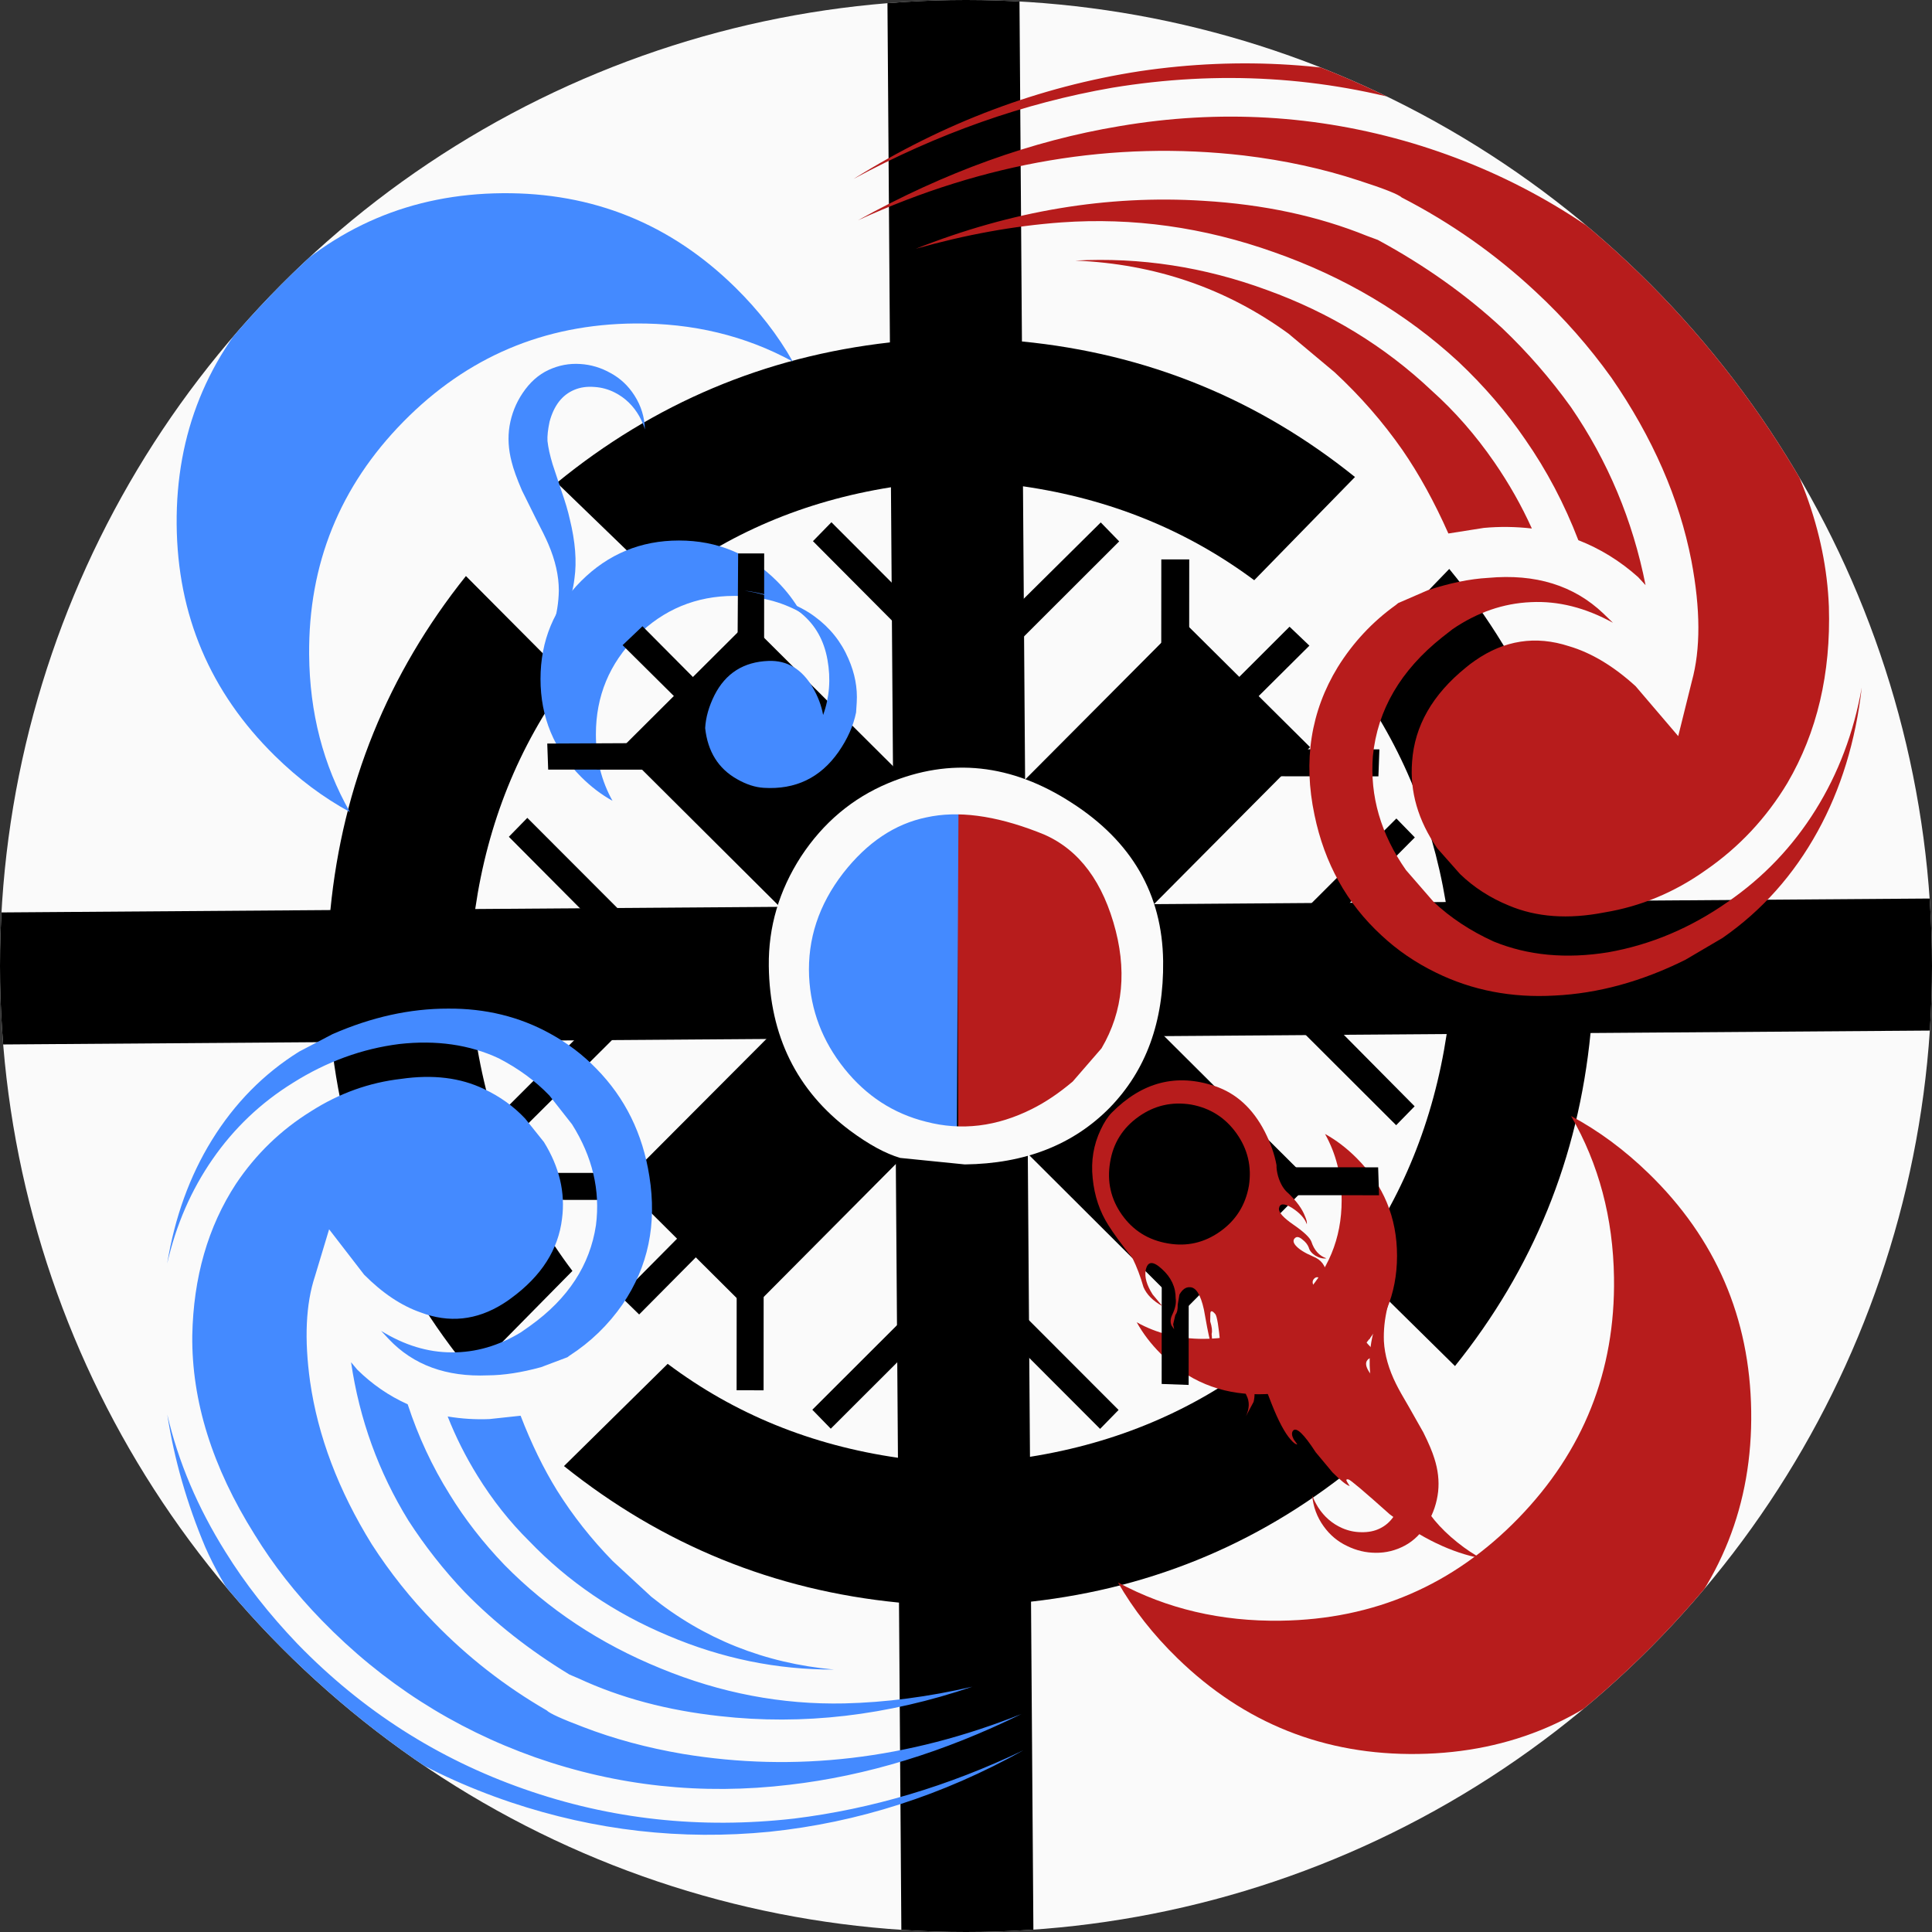
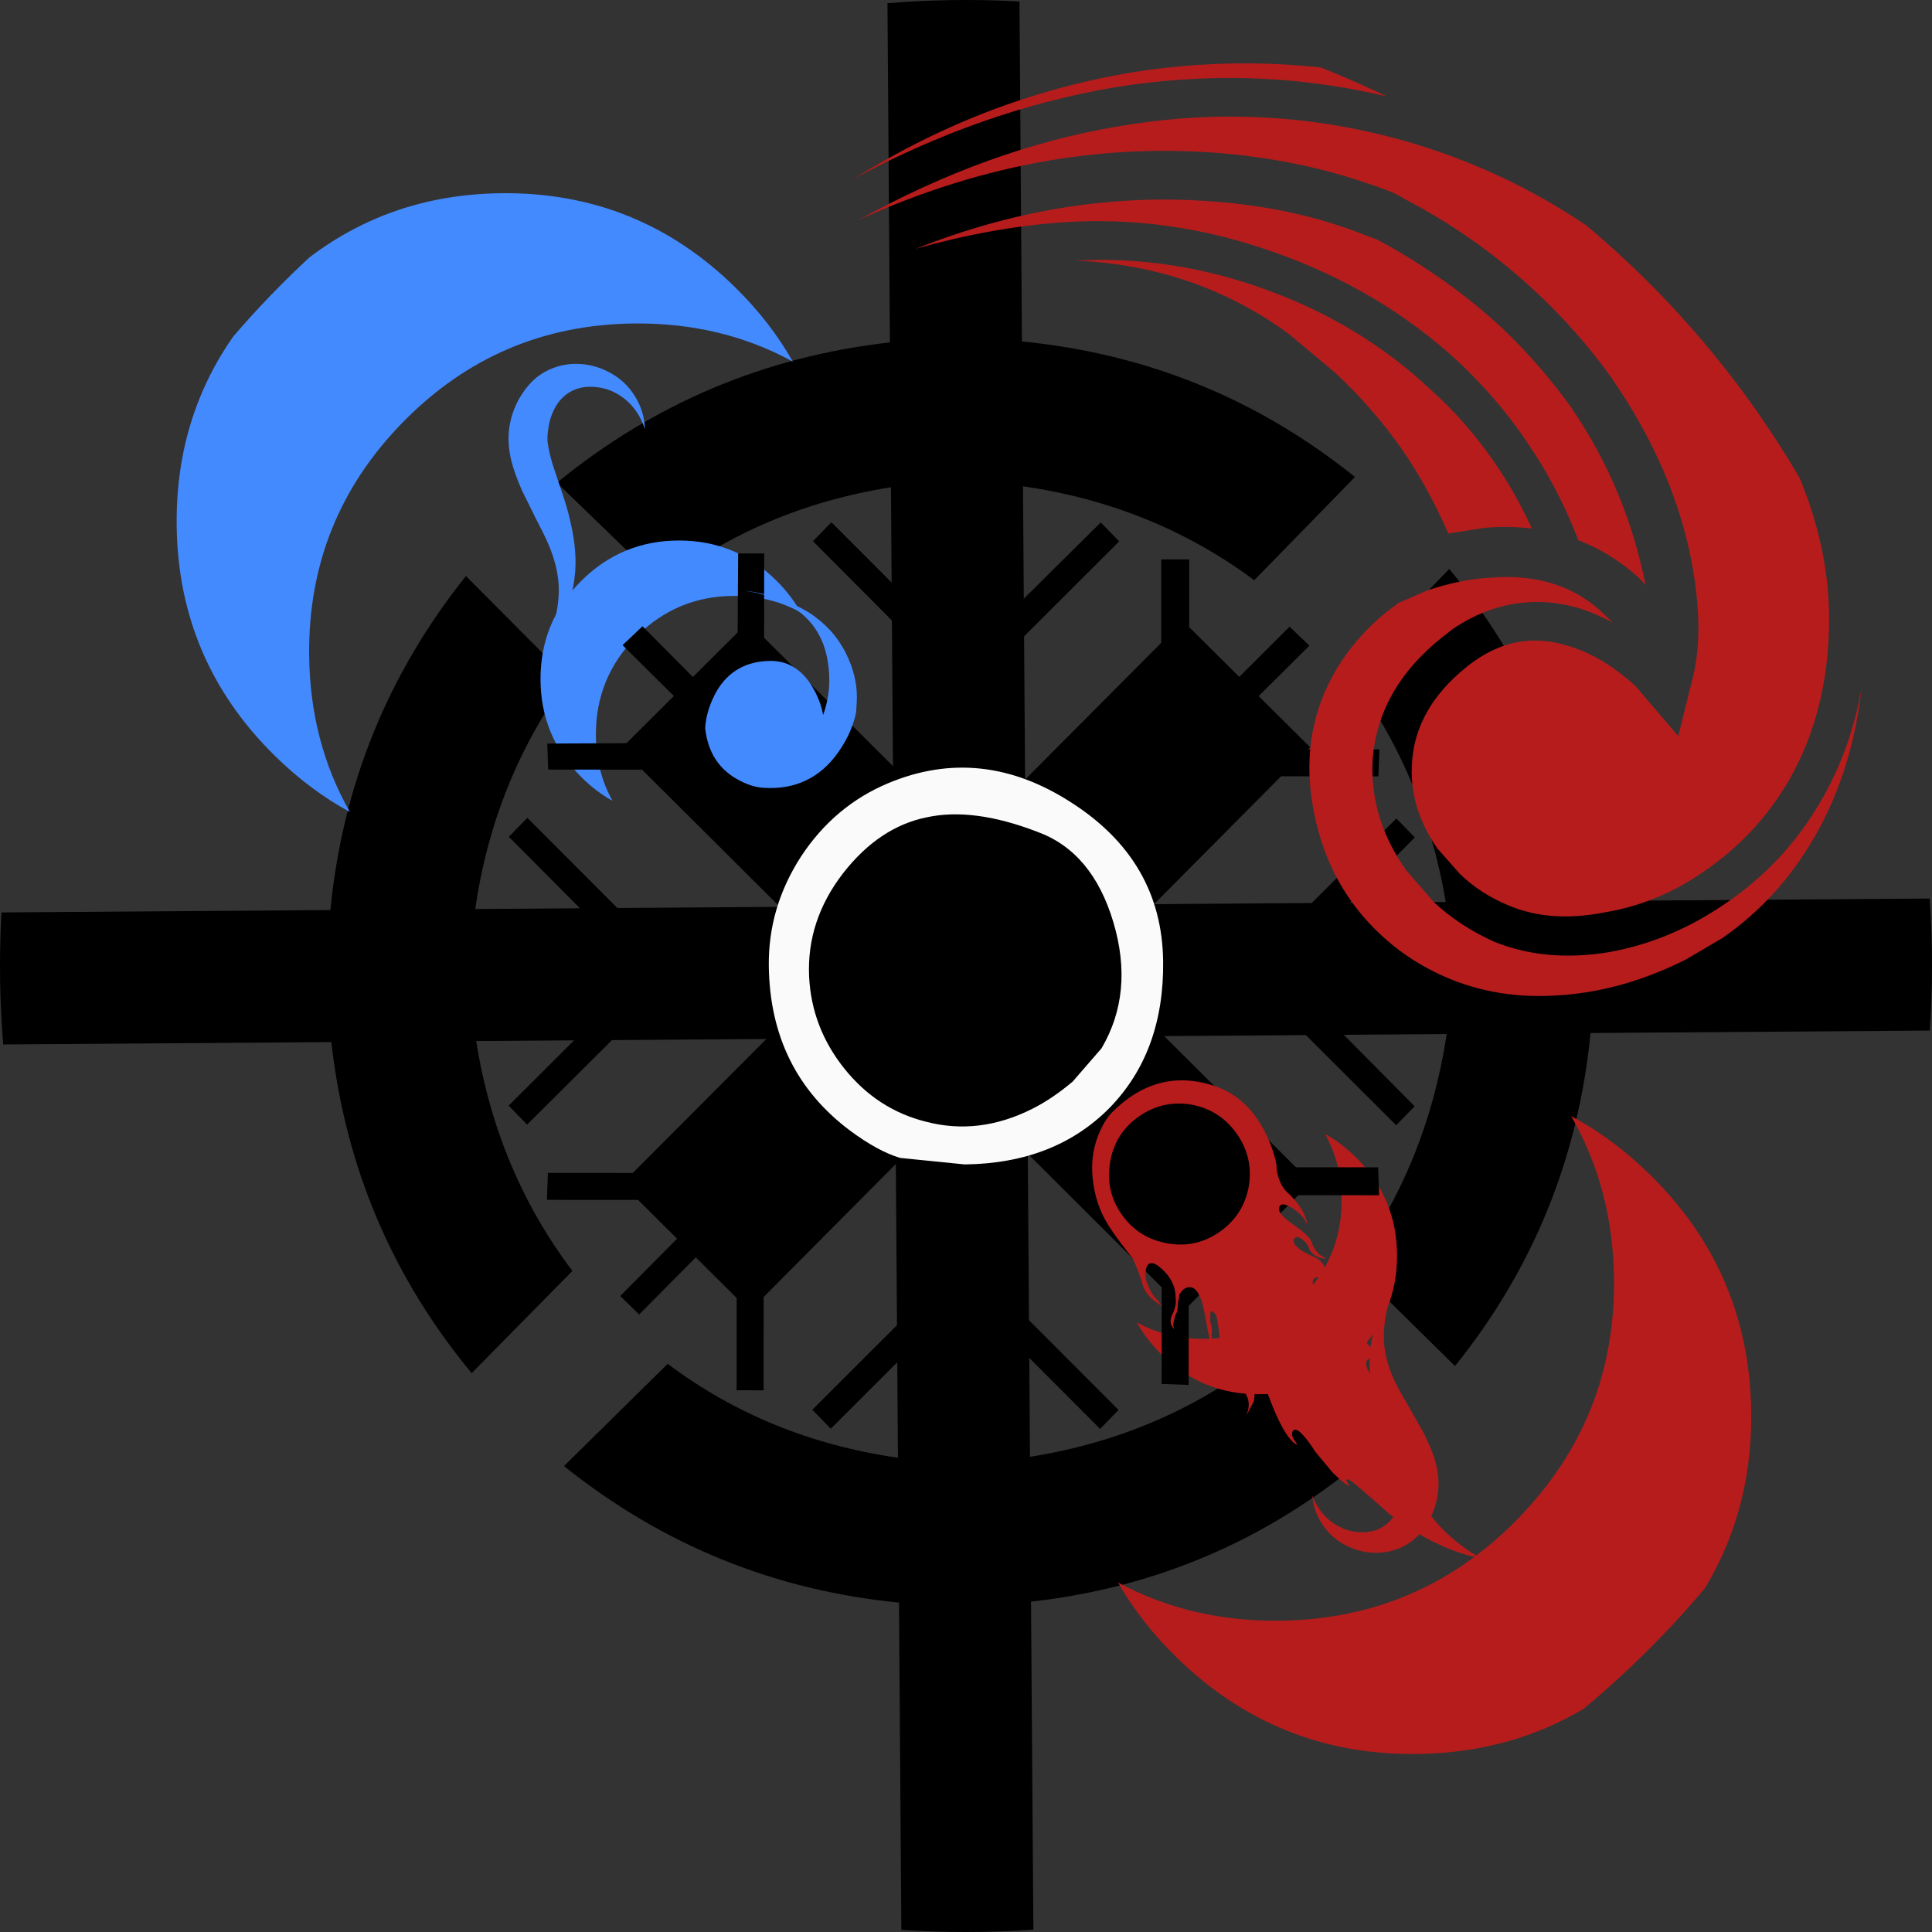
<svg xmlns="http://www.w3.org/2000/svg" version="1.1" height="30" width="30">
  <rect width="100%" height="100%" fill="#333333" stroke="none" />
  <clipPath id="clipCircle">
    <circle cx="15" cy="15" r="15" />
  </clipPath>
-   <circle fill="#fafafa" cx="15" cy="15" r="15" />
  <g clip-path="url(#clipCircle)">
    <g transform="             matrix(1.0, 0.0, 0.0, 1.0, 0.0, 0.0) translate(14.914, 15.086) rotate(-0.413) scale(0.306) scale(1,1)         ">
      <path d="M50.0 -3.35 L50.0 3.35 31.95 3.35 Q30.95 12.85 24.95 20.2 L19.8 15.05 Q23.6 9.95 24.65 3.35 L3.35 3.35 3.35 24.65 Q9.95 23.65 15.05 19.8 L20.2 24.95 Q12.85 31.0 3.35 32.0 L3.35 50.0 -3.35 50.0 -3.35 32.0 Q-12.85 31.0 -20.3 24.95 L-15.0 19.8 Q-9.95 23.65 -3.35 24.65 L-3.35 3.35 -24.6 3.35 Q-23.6 9.95 -19.8 15.05 L-24.95 20.2 Q-30.95 12.85 -31.95 3.35 L-50.0 3.35 -50.0 -3.35 -31.95 -3.35 Q-30.95 -12.85 -24.95 -20.25 L-19.8 -15.0 Q-23.6 -9.9 -24.6 -3.35 L-3.35 -3.35 -3.35 -24.6 Q-9.95 -23.6 -15.0 -19.75 L-20.3 -24.95 Q-12.85 -30.95 -3.35 -31.95 L-3.35 -50.0 3.35 -50.0 3.35 -31.95 Q12.85 -30.95 20.2 -24.95 L15.05 -19.75 Q9.95 -23.6 3.35 -24.6 L3.35 -3.35 24.65 -3.35 Q23.6 -9.9 19.8 -15.0 L24.95 -20.25 Q30.95 -12.85 31.95 -3.35 L50.0 -3.35" fill="#000000" fill-rule="evenodd" stroke="none" />
    </g>
    <g transform="             matrix(1.0, 0.0, 0.0, 1.0, 0.0, 0.0) translate(10.543, 10.543) rotate(0) scale(0.043) scale(1,1)         ">
      <path d="M44.0 -24.0 Q33.25 -30.0 20.0 -30.0 -0.7 -30.0 -15.35 -15.35 -30.0 -0.7 -30.0 20.0 -30.0 33.25 -24.0 44.0 -30.05 40.65 -35.35 35.35 -50.0 20.7 -50.0 0.0 -50.0 -20.7 -35.35 -35.35 -20.7 -50.0 0.0 -50.0 20.7 -50.0 35.35 -35.35 40.65 -30.05 44.0 -24.0" fill="#448aff" fill-rule="evenodd" stroke="none" />
    </g>
    <g transform="             matrix(1.0, 0.0, 0.0, 1.0, 0.0, 0.0) translate(19.543, 19.5) rotate(0) scale(0.043) scale(-1,-1)         ">
      <path d="M44.0 -24.0 Q33.25 -30.0 20.0 -30.0 -0.7 -30.0 -15.35 -15.35 -30.0 -0.7 -30.0 20.0 -30.0 33.25 -24.0 44.0 -30.05 40.65 -35.35 35.35 -50.0 20.7 -50.0 0.0 -50.0 -20.7 -35.35 -35.35 -20.7 -50.0 0.0 -50.0 20.7 -50.0 35.35 -35.35 40.65 -30.05 44.0 -24.0" fill="#b71c1c" fill-rule="evenodd" stroke="none" />
    </g>
    <g transform="             matrix(1.0, 0.0, 0.0, 1.0, 0.0, 0.0) translate(15, 15) rotate(-0.127) scale(0.107) scale(1,1)         ">
      <path d="M-50.0 31.5 L-18.4 -0.05 -50.0 -31.65 -31.5 -50.0 0.05 -18.45 31.6 -50.0 50.0 -31.65 18.45 -0.05 50.0 31.5 31.6 50.0 0.05 18.4 -31.5 50.0 -50.0 31.5" fill="#000000" fill-rule="evenodd" stroke="none" />
    </g>
    <g transform="             matrix(1.0, 0.0, 0.0, 1.0, 0.0, 0.0) translate(8.957, 7.8) rotate(0) scale(0.043) scale(1,1)         ">
      <path d="M12.15 -46.7 Q17.45 -43.85 20.8 -38.6 24.4 -33.0 24.6 -26.3 24.05 -28.3 22.55 -31.1 19.3 -36.8 13.7 -39.65 10.25 -41.4 6.45 -41.65 2.3 -42.0 -0.95 -40.6 -7.5 -37.85 -9.85 -29.1 -10.75 -24.85 -10.6 -22.15 -10.2 -18.55 -8.75 -13.75 L-5.55 -4.1 Q-3.45 1.9 -2.55 6.05 0.45 18.25 -0.85 27.45 -2.2 39.0 -10.2 49.95 L-8.6 44.9 Q-6.6 38.3 -6.5 31.85 -6.5 23.9 -10.3 15.05 -11.65 11.9 -14.8 5.85 L-19.85 -4.35 Q-22.6 -10.75 -23.55 -14.65 -25.3 -21.35 -24.3 -27.55 -23.2 -34.05 -19.6 -39.4 -15.7 -45.25 -10.2 -47.8 -4.7 -50.35 1.25 -49.95 7.0 -49.6 12.15 -46.7" fill="#448aff" fill-rule="evenodd" stroke="none" />
    </g>
    <g transform="             matrix(1.0, 0.0, 0.0, 1.0, 0.0, 0.0) translate(21.3, 22.114) rotate(-3.166) scale(0.04) scale(-1,-1)         ">
      <path d="M12.15 -46.7 Q17.45 -43.85 20.8 -38.6 24.4 -33.0 24.6 -26.3 24.05 -28.3 22.55 -31.1 19.3 -36.8 13.7 -39.65 10.25 -41.4 6.45 -41.65 2.3 -42.0 -0.95 -40.6 -7.5 -37.85 -9.85 -29.1 -10.75 -24.85 -10.6 -22.15 -10.2 -18.55 -8.75 -13.75 L-5.55 -4.1 Q-3.45 1.9 -2.55 6.05 0.45 18.25 -0.85 27.45 -2.2 39.0 -10.2 49.95 L-8.6 44.9 Q-6.6 38.3 -6.5 31.85 -6.5 23.9 -10.3 15.05 -11.65 11.9 -14.8 5.85 L-19.85 -4.35 Q-22.6 -10.75 -23.55 -14.65 -25.3 -21.35 -24.3 -27.55 -23.2 -34.05 -19.6 -39.4 -15.7 -45.25 -10.2 -47.8 -4.7 -50.35 1.25 -49.95 7.0 -49.6 12.15 -46.7" fill="#b71c1c" fill-rule="evenodd" stroke="none" />
    </g>
    <g transform="             matrix(1.0, 0.0, 0.0, 1.0, 0.0, 0.0) translate(21.943, 21.986) rotate(179.168) scale(0.105) scale(1,1)         ">
      <path d="M44.0 -24.0 Q33.25 -30.0 20.0 -30.0 -0.7 -30.0 -15.35 -15.35 -30.0 -0.7 -30.0 20.0 -30.0 33.25 -24.0 44.0 -30.05 40.65 -35.35 35.35 -50.0 20.7 -50.0 0.0 -50.0 -20.7 -35.35 -35.35 -20.7 -50.0 0.0 -50.0 20.7 -50.0 35.35 -35.35 40.65 -30.05 44.0 -24.0" fill="#b71c1c" fill-rule="evenodd" stroke="none" />
    </g>
    <g transform="             matrix(1.0, 0.0, 0.0, 1.0, 0.0, 0.0) translate(7.843, 8.1) rotate(-0.482) scale(0.102) scale(1,1)         ">
      <path d="M44.0 -24.0 Q33.25 -30.0 20.0 -30.0 -0.7 -30.0 -15.35 -15.35 -30.0 -0.7 -30.0 20.0 -30.0 33.25 -24.0 44.0 -30.05 40.65 -35.35 35.35 -50.0 20.7 -50.0 0.0 -50.0 -20.7 -35.35 -35.35 -20.7 -50.0 0.0 -50.0 20.7 -50.0 35.35 -35.35 40.65 -30.05 44.0 -24.0" fill="#448aff" fill-rule="evenodd" stroke="none" />
    </g>
    <g transform="             matrix(1.0, 0.0, 0.0, 1.0, 0.0, 0.0) translate(15, 15.086) rotate(0.041) scale(0.147) scale(1,1)         ">
      <path d="M20.6 -43.55 L23.55 -43.55 23.55 -25.85 34.15 -36.45 36.25 -34.45 25.25 -23.5 43.65 -23.5 43.55 -20.65 22.4 -20.65 3.4 -1.6 30.85 -1.6 45.45 -16.2 47.4 -14.2 34.9 -1.6 49.95 -1.6 49.95 1.25 34.55 1.25 47.4 14.2 45.45 16.2 30.45 1.25 3.5 1.25 23.0 20.65 43.55 20.65 43.65 23.6 25.8 23.6 36.5 34.3 34.45 36.25 23.55 25.3 23.55 43.65 20.7 43.55 20.7 22.45 1.2 3.05 1.2 31.35 16.15 46.3 14.2 48.3 1.2 35.3 1.2 50.0 -1.65 50.0 -1.65 35.7 -14.25 48.3 -16.2 46.3 -1.65 31.75 -1.65 3.4 -21.35 23.0 -21.35 44.25 -24.2 44.25 -24.2 25.85 -34.5 36.25 -36.5 34.3 -26.45 24.15 -44.25 24.15 -44.15 21.3 -23.6 21.3 -3.55 1.25 -31.35 1.25 -46.35 16.2 -48.3 14.2 -35.35 1.25 -50.05 1.25 -50.05 -1.6 -35.75 -1.6 -48.3 -14.2 -46.35 -16.2 -31.75 -1.6 -3.35 -1.6 -23.05 -21.3 -44.15 -21.3 -44.25 -24.05 -25.9 -24.15 -36.3 -34.45 -34.2 -36.45 -24.2 -26.4 -24.1 -44.15 -21.35 -44.15 -21.35 -23.6 -1.65 -3.9 -1.65 -30.85 -16.2 -45.45 -14.25 -47.45 -1.65 -34.85 -1.65 -50.0 1.2 -50.0 1.2 -34.55 14.2 -47.45 16.15 -45.45 1.2 -30.5 1.2 -3.5 20.6 -22.9 20.6 -43.55" fill="#000000" fill-rule="evenodd" stroke="none" />
    </g>
    <g transform="             matrix(1.0, 0.0, 0.0, 1.0, 0.0, 0.0) translate(14.871, 15) rotate(-0.222) scale(0.058) scale(1,1)         ">
      <circle fill="#b71c1c" cx="0" cy="0" r="50" clip-path="url(#cut-off-bottom)" />
      <clipPath id="cut-off-bottom">
-         <rect x="0" y="-50" width="50" height="100" />
-       </clipPath>
+         </clipPath>
    </g>
    <g transform="             matrix(1.0, 0.0, 0.0, 1.0, 0.0, 0.0) translate(14.871, 15) rotate(0.292) scale(0.058) scale(-1,1)         ">
      <circle fill="#448aff" cx="0" cy="0" r="50" clip-path="url(#cut-off-bottom)" />
      <clipPath id="cut-off-bottom">
-         <rect x="0" y="-50" width="50" height="100" />
-       </clipPath>
+         </clipPath>
    </g>
    <g transform="             matrix(1.0, 0.0, 0.0, 1.0, 0.0, 0.0) translate(15, 15) rotate(-0.711) scale(0.189) scale(1,1)         ">
      <path d="M-13.45 -9.15 Q-10.65 -13.3 -6.2 -15.1 1.5 -18.2 8.85 -13.3 16.2 -8.45 16.2 -0.2 16.2 7.25 11.65 11.8 7.1 16.3 -0.3 16.3 L-5.6 15.7 Q-7.4 15.15 -9.7 13.4 -16.2 8.4 -16.2 -0.2 -16.2 -5.0 -13.45 -9.15 M-3.1 -12.25 Q-7.0 -11.5 -10.0 -7.75 -13.05 -3.9 -12.9 0.7 -12.75 4.9 -10.1 8.3 -7.45 11.7 -3.45 12.75 0.9 13.95 5.3 11.8 6.95 11.0 8.65 9.6 L11.05 6.9 Q13.8 2.35 12.15 -3.45 10.5 -9.25 6.0 -10.95 0.75 -13.05 -3.1 -12.25" fill="#fafafa" fill-rule="evenodd" stroke="none" />
    </g>
    <g transform="             matrix(1.0, 0.0, 0.0, 1.0, 0.0, 0.0) translate(20.1, 20.743) rotate(-35.418) scale(0.09) scale(1,1)         ">
      <path d="M-12.6 -42.35 Q-10.4 -46.25 -6.65 -48.35 -4.8 -49.4 -3.35 -49.65 7.65 -51.55 13.8 -43.05 17.2 -38.35 16.25 -31.7 15.75 -28.35 14.55 -25.8 14.05 -25.15 13.65 -24.05 13.0 -22.1 13.4 -20.65 13.95 -17.7 13.45 -15.8 13.25 -14.8 12.9 -14.45 13.35 -16.0 12.45 -18.25 11.5 -20.45 10.55 -19.45 9.9 -18.7 10.95 -15.8 12.1 -12.65 11.8 -11.55 11.1 -9.3 12.25 -7.7 11.45 -8.1 10.95 -9.2 10.55 -10.25 10.85 -11.0 11.05 -11.8 10.75 -12.75 10.5 -13.75 9.9 -13.7 9.15 -13.65 9.2 -12.65 9.3 -11.35 10.55 -9.3 11.8 -7.4 10.65 -5.4 10.1 -4.3 9.3 -3.7 9.6 -4.5 9.4 -5.35 9.2 -6.25 8.4 -6.05 7.65 -5.85 7.7 -4.65 L7.95 -3.45 Q8.95 -1.0 8.05 1.55 7.3 3.75 8.2 4.75 9.95 6.15 10.3 7.15 10.5 7.7 10.3 8.0 10.0 7.3 9.7 7.45 9.3 7.5 9.6 9.25 10.15 11.9 9.4 13.05 9.15 10.35 7.85 10.7 7.0 10.9 6.9 12.45 L6.9 17.6 Q7.05 22.45 6.1 23.75 5.15 21.45 3.95 24.0 2.8 26.55 3.4 29.15 4.15 32.35 3.65 32.6 3.8 31.55 3.2 30.9 2.5 30.3 2.45 31.55 2.4 33.3 2.7 35.9 L2.0 35.2 1.5 35.2 Q0.65 39.65 2.25 45.3 3.05 48.1 4.05 50.0 -1.4 44.35 -4.45 34.6 -6.4 26.0 -6.75 25.6 -7.15 25.15 -7.2 25.8 L-7.25 26.65 Q-7.8 25.95 -8.3 23.0 L-8.65 18.5 Q-8.4 12.8 -9.7 13.2 -10.3 13.4 -10.45 14.45 L-10.45 15.55 Q-10.8 15.35 -10.9 14.2 -11.15 11.9 -10.0 7.25 -8.7 2.35 -8.7 0.75 -8.7 0.1 -9.3 -0.8 -9.55 -1.25 -10.05 -1.05 L-10.4 -0.8 Q-10.0 3.2 -12.35 5.2 L-14.85 6.45 Q-12.95 5.35 -12.7 3.6 L-11.4 -3.3 Q-11.85 -3.35 -12.4 -2.4 L-12.8 -1.55 Q-13.35 -2.7 -11.25 -6.25 -8.95 -10.2 -8.95 -10.95 -9.05 -12.15 -9.55 -11.6 L-10.4 -10.45 Q-10.85 -9.05 -11.45 -8.55 L-12.4 -6.95 -12.9 -5.75 Q-13.15 -6.4 -10.1 -12.75 -8.55 -16.4 -9.85 -17.3 -10.65 -17.95 -12.05 -17.3 L-13.3 -16.05 Q-13.95 -15.05 -14.65 -14.85 L-15.9 -13.75 -16.25 -12.95 -16.25 -13.75 Q-16.05 -14.65 -15.05 -15.2 -13.5 -16.05 -12.95 -17.15 -11.25 -19.5 -11.95 -22.65 -12.6 -25.75 -14.35 -24.1 -15.65 -22.85 -15.8 -20.0 L-15.6 -17.4 Q-16.8 -19.9 -16.35 -21.95 -15.4 -24.65 -15.0 -27.1 -15.25 -31.7 -15.1 -34.1 -14.9 -38.35 -12.6 -42.35 M0.0 -46.4 Q-5.05 -46.4 -8.55 -42.85 -12.15 -39.25 -12.15 -34.25 -12.15 -29.25 -8.55 -25.65 -5.05 -22.1 0.0 -22.1 5.0 -22.1 8.6 -25.65 12.1 -29.25 12.1 -34.25 12.1 -39.25 8.6 -42.85 5.0 -46.4 0.0 -46.4" fill="#b71c1c" fill-rule="evenodd" stroke="none" />
    </g>
    <g transform="             matrix(1.0, 0.0, 0.0, 1.0, 0.0, 0.0) translate(12.086, 10.671) rotate(-6.719) scale(0.031) scale(1,1)         ">
      <path d="M20.65 16.45 Q26.95 3.85 26.05 -10.8 24.35 -40.0 -11.1 -50.0 1.4 -47.05 13.7 -39.5 18.7 -36.4 22.2 -33.05 32.6 -23.4 36.55 -10.05 40.05 1.4 38.1 12.2 L37.2 17.1 Q34.0 26.85 26.15 35.7 10.35 53.45 -13.15 49.2 -19.55 48.05 -25.95 43.3 -38.95 33.8 -38.8 16.05 -37.4 8.1 -32.25 0.25 -22.0 -15.2 -3.25 -13.65 10.6 -12.5 17.05 2.05 20.25 9.35 20.65 16.45" fill="#448aff" fill-rule="evenodd" stroke="none" />
    </g>
    <g transform="             matrix(1.0, 0.0, 0.0, 1.0, 0.0, 0.0) translate(9.343, 22.843) rotate(301.668) scale(0.157) scale(1,1)         ">
-       <path d="M-26.35 -27.45 Q-28.8 -22.55 -30.35 -16.6 -33.7 -3.3 -30.8 9.95 -27.9 23.25 -19.25 34.25 -12.0 43.3 -1.6 50.0 -13.6 43.3 -21.65 32.85 -29.6 22.4 -32.6 9.55 -35.75 -4.0 -32.6 -16.7 -30.7 -24.0 -27.0 -29.4 -22.9 -35.15 -17.8 -39.5 -22.9 -34.45 -26.35 -27.45 M-3.4 -15.8 Q-2.6 -13.85 -1.45 -12.15 L0.45 -9.7 Q-2.25 -6.15 -3.95 -2.75 -5.9 1.2 -7.0 5.6 L-8.0 10.7 Q-9.25 20.6 -4.65 29.85 -9.1 22.7 -10.4 14.15 -11.75 5.6 -9.65 -2.5 -8.75 -6.4 -6.85 -10.2 -5.35 -13.2 -3.4 -15.8 M-3.85 -26.75 L-4.15 -25.85 Q-4.85 -22.8 -4.45 -19.8 -7.7 -15.95 -9.85 -11.6 -11.8 -7.75 -12.95 -3.3 -15.15 5.65 -13.55 15.2 -12.0 24.7 -6.95 32.5 -3.6 37.65 1.1 42.4 -9.2 33.9 -14.5 22.65 -17.85 15.6 -18.65 8.85 L-18.8 7.85 Q-18.85 0.95 -17.3 -5.25 -16.15 -9.6 -14.2 -13.7 -10.4 -21.25 -3.85 -26.75 M16.65 -46.15 Q11.65 -48.65 6.05 -48.95 0.5 -49.25 -5.1 -47.35 1.35 -50.0 7.6 -50.0 14.05 -50.0 19.6 -47.25 L22.8 -45.35 Q28.0 -41.75 30.95 -36.95 33.9 -32.25 34.15 -27.05 34.3 -24.1 33.6 -21.35 32.15 -15.45 27.3 -11.3 21.85 -6.6 15.15 -6.9 11.4 -7.1 8.05 -8.7 L7.8 -8.8 5.6 -10.5 Q3.4 -12.55 2.15 -14.55 -1.3 -19.65 0.05 -24.75 L0.35 -25.85 Q0.35 -21.8 2.2 -18.8 4.05 -15.75 7.5 -14.0 L8.55 -13.55 Q14.9 -10.9 20.4 -13.25 25.15 -15.4 27.65 -20.5 L28.9 -23.9 Q29.65 -26.8 29.4 -30.1 28.85 -34.85 25.45 -39.2 21.95 -43.55 16.65 -46.15 M-9.85 -41.5 Q-2.4 -45.9 5.2 -45.7 10.5 -45.5 15.2 -43.15 19.65 -41.0 22.6 -37.25 25.65 -33.6 26.05 -29.75 26.35 -27.15 25.7 -24.75 L24.7 -21.95 Q22.75 -18.05 19.2 -16.45 15.0 -14.5 9.85 -16.6 9.45 -16.75 8.95 -17.0 4.8 -19.05 3.95 -23.5 3.3 -26.45 4.2 -30.2 L6.2 -35.5 1.5 -34.25 Q-2.7 -33.25 -7.6 -29.2 -13.9 -23.95 -18.1 -15.55 -20.25 -11.05 -21.45 -6.25 -23.2 0.65 -23.0 7.8 -23.15 8.4 -22.5 11.75 -21.6 16.55 -19.6 21.5 -13.2 37.15 1.35 47.95 -9.55 41.1 -16.65 32.1 -24.8 21.85 -27.55 9.25 -30.25 -3.3 -27.1 -15.8 -25.75 -21.2 -23.35 -25.95 -18.15 -36.5 -9.85 -41.5" fill="#448aff" fill-rule="evenodd" stroke="none" />
-     </g>
+       </g>
    <g transform="             matrix(1.0, 0.0, 0.0, 1.0, 0.0, 0.0) translate(21, 7.371) rotate(298.836) scale(0.18) scale(-1,-1)         ">
      <path d="M-26.35 -27.45 Q-28.8 -22.55 -30.35 -16.6 -33.7 -3.3 -30.8 9.95 -27.9 23.25 -19.25 34.25 -12.0 43.3 -1.6 50.0 -13.6 43.3 -21.65 32.85 -29.6 22.4 -32.6 9.55 -35.75 -4.0 -32.6 -16.7 -30.7 -24.0 -27.0 -29.4 -22.9 -35.15 -17.8 -39.5 -22.9 -34.45 -26.35 -27.45 M-3.4 -15.8 Q-2.6 -13.85 -1.45 -12.15 L0.45 -9.7 Q-2.25 -6.15 -3.95 -2.75 -5.9 1.2 -7.0 5.6 L-8.0 10.7 Q-9.25 20.6 -4.65 29.85 -9.1 22.7 -10.4 14.15 -11.75 5.6 -9.65 -2.5 -8.75 -6.4 -6.85 -10.2 -5.35 -13.2 -3.4 -15.8 M-3.85 -26.75 L-4.15 -25.85 Q-4.85 -22.8 -4.45 -19.8 -7.7 -15.95 -9.85 -11.6 -11.8 -7.75 -12.95 -3.3 -15.15 5.65 -13.55 15.2 -12.0 24.7 -6.95 32.5 -3.6 37.65 1.1 42.4 -9.2 33.9 -14.5 22.65 -17.85 15.6 -18.65 8.85 L-18.8 7.85 Q-18.85 0.95 -17.3 -5.25 -16.15 -9.6 -14.2 -13.7 -10.4 -21.25 -3.85 -26.75 M16.65 -46.15 Q11.65 -48.65 6.05 -48.95 0.5 -49.25 -5.1 -47.35 1.35 -50.0 7.6 -50.0 14.05 -50.0 19.6 -47.25 L22.8 -45.35 Q28.0 -41.75 30.95 -36.95 33.9 -32.25 34.15 -27.05 34.3 -24.1 33.6 -21.35 32.15 -15.45 27.3 -11.3 21.85 -6.6 15.15 -6.9 11.4 -7.1 8.05 -8.7 L7.8 -8.8 5.6 -10.5 Q3.4 -12.55 2.15 -14.55 -1.3 -19.65 0.05 -24.75 L0.35 -25.85 Q0.35 -21.8 2.2 -18.8 4.05 -15.75 7.5 -14.0 L8.55 -13.55 Q14.9 -10.9 20.4 -13.25 25.15 -15.4 27.65 -20.5 L28.9 -23.9 Q29.65 -26.8 29.4 -30.1 28.85 -34.85 25.45 -39.2 21.95 -43.55 16.65 -46.15 M-9.85 -41.5 Q-2.4 -45.9 5.2 -45.7 10.5 -45.5 15.2 -43.15 19.65 -41.0 22.6 -37.25 25.65 -33.6 26.05 -29.75 26.35 -27.15 25.7 -24.75 L24.7 -21.95 Q22.75 -18.05 19.2 -16.45 15.0 -14.5 9.85 -16.6 9.45 -16.75 8.95 -17.0 4.8 -19.05 3.95 -23.5 3.3 -26.45 4.2 -30.2 L6.2 -35.5 1.5 -34.25 Q-2.7 -33.25 -7.6 -29.2 -13.9 -23.95 -18.1 -15.55 -20.25 -11.05 -21.45 -6.25 -23.2 0.65 -23.0 7.8 -23.15 8.4 -22.5 11.75 -21.6 16.55 -19.6 21.5 -13.2 37.15 1.35 47.95 -9.55 41.1 -16.65 32.1 -24.8 21.85 -27.55 9.25 -30.25 -3.3 -27.1 -15.8 -25.75 -21.2 -23.35 -25.95 -18.15 -36.5 -9.85 -41.5" fill="#b71c1c" fill-rule="evenodd" stroke="none" />
    </g>
  </g>
</svg>